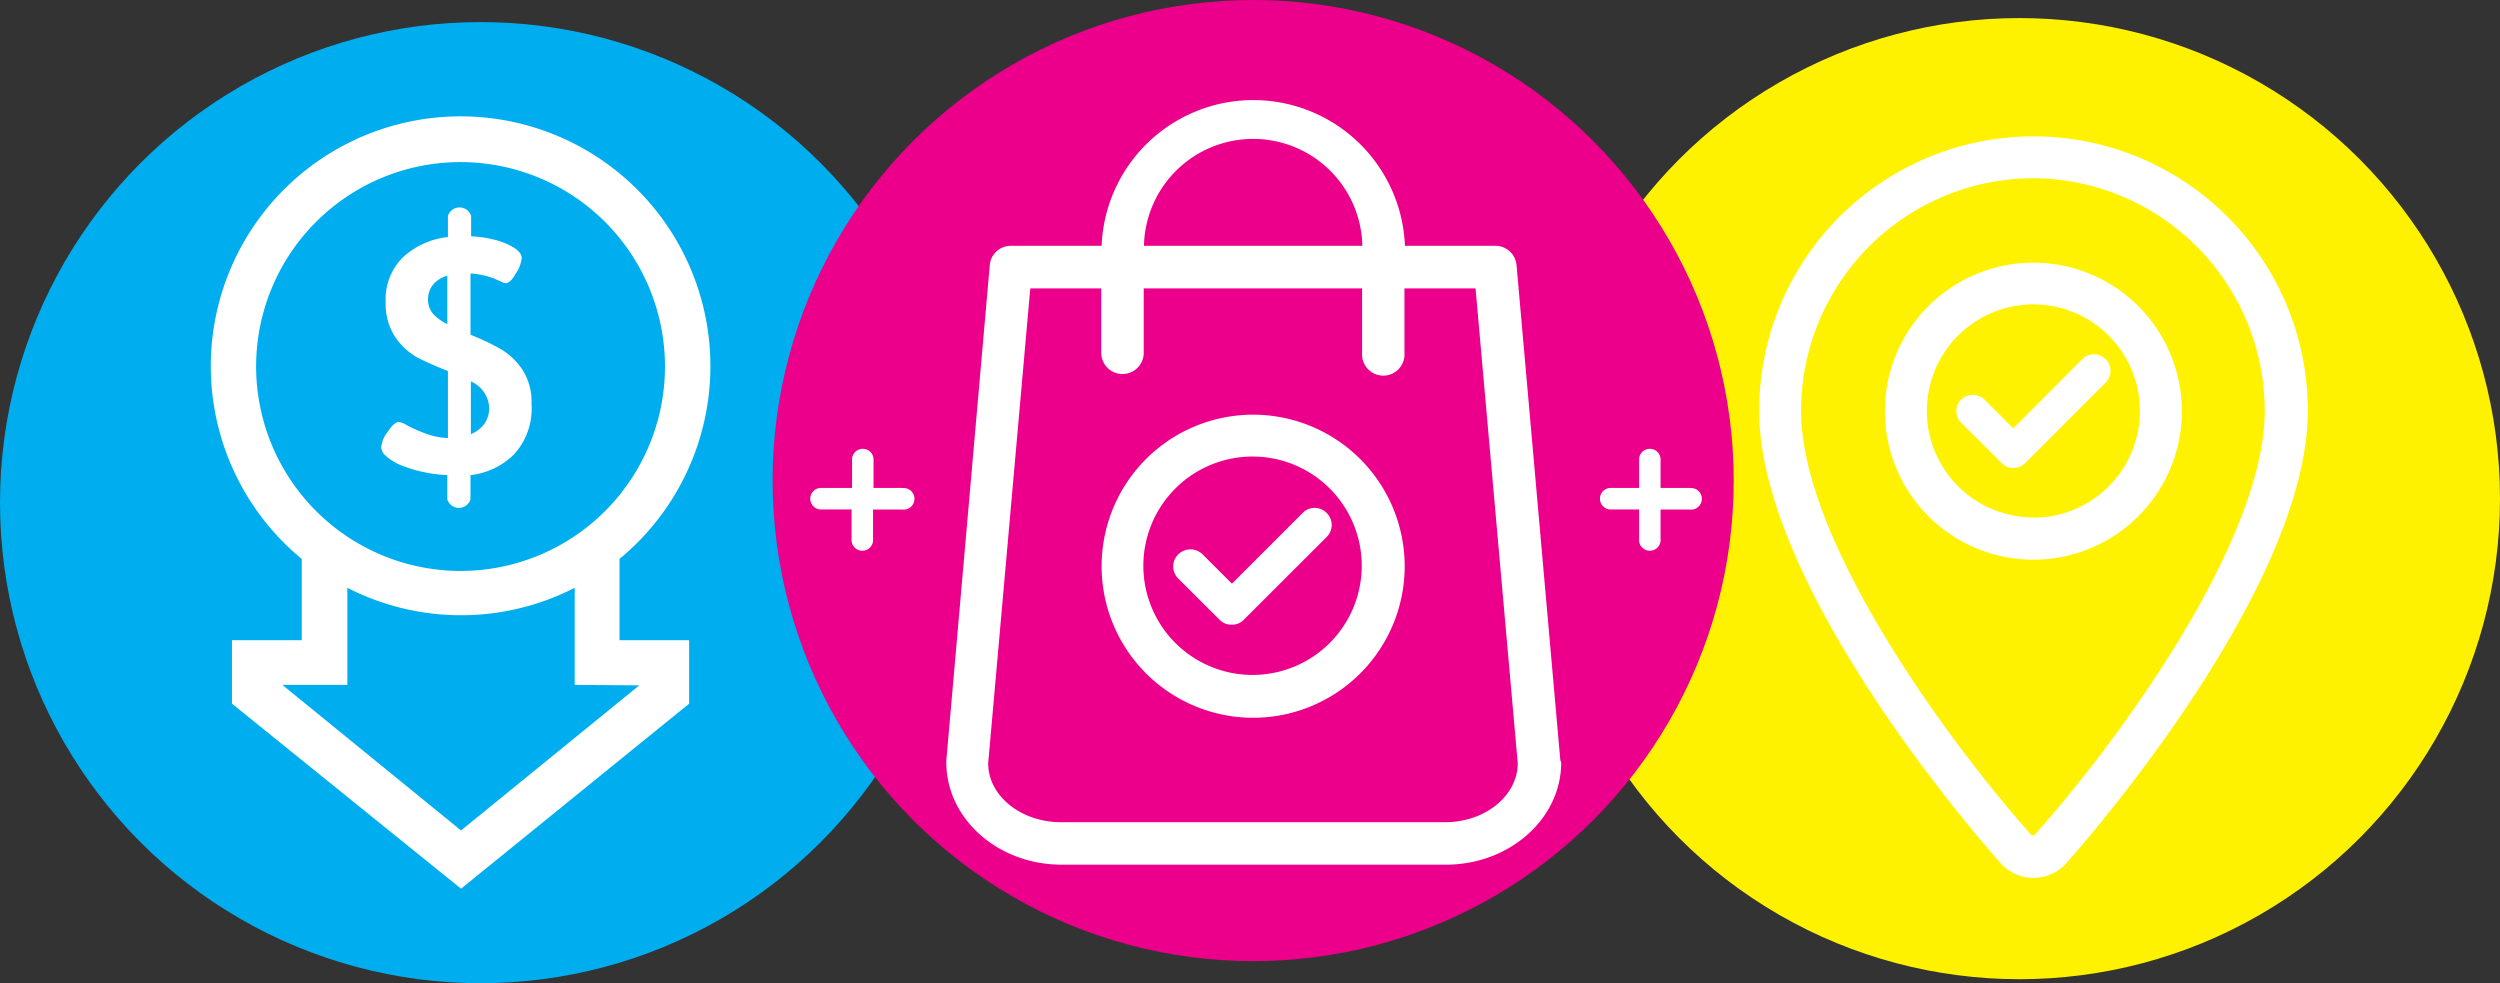
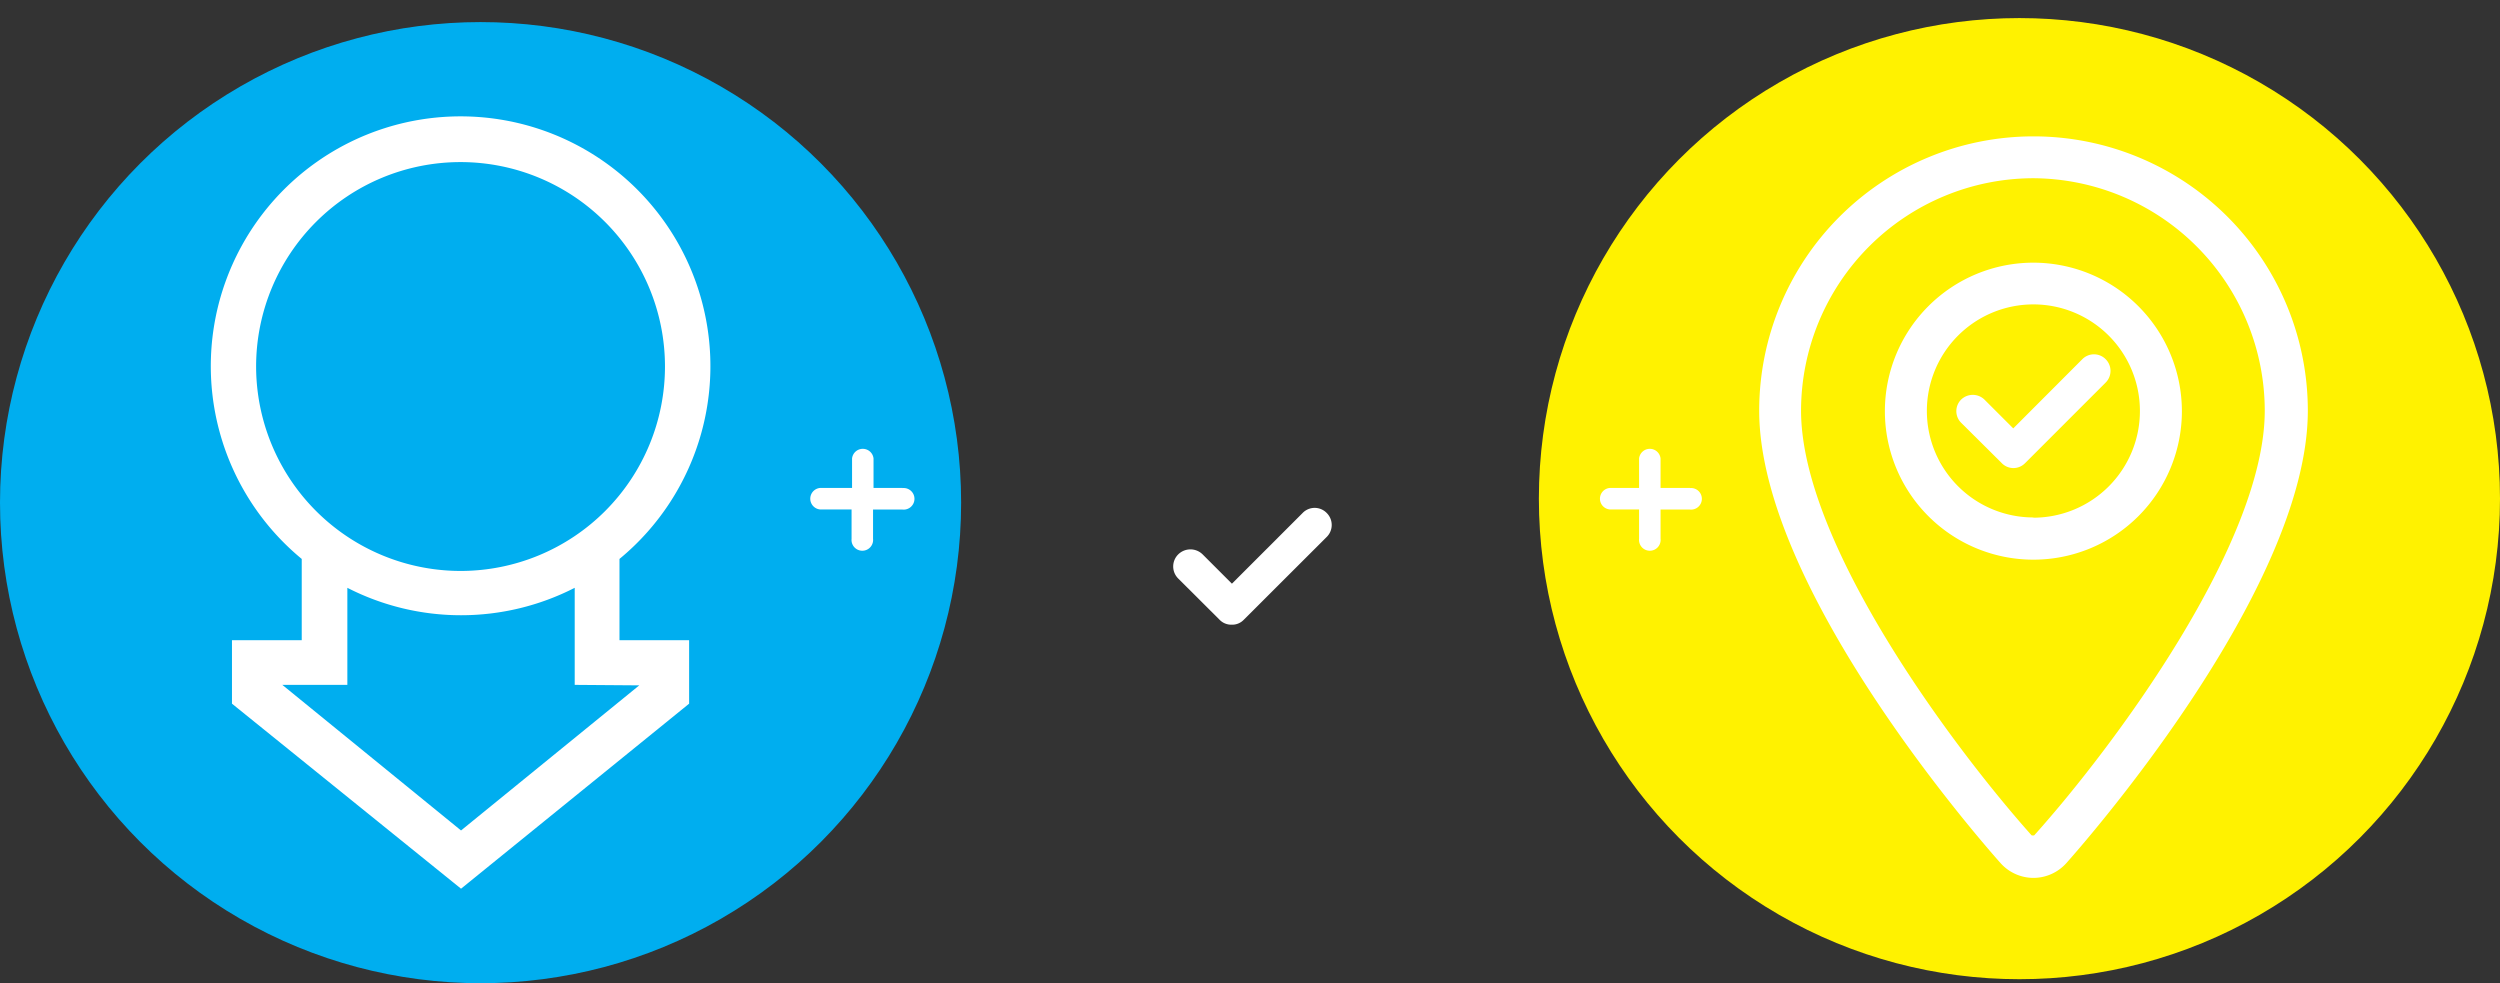
<svg xmlns="http://www.w3.org/2000/svg" viewBox="0 0 206.06 81.04">
  <rect x="0" y="0" width="206.06" height="81.04" fill="#333333" stroke="none" />
  <defs>
    <style>.cls-1{isolation:isolate;}.cls-2{fill:#00aeef;}.cls-2,.cls-3,.cls-4{mix-blend-mode:multiply;}.cls-3{fill:#fff200;}.cls-4{fill:#ec008b;}.cls-5{fill:#fff;}</style>
  </defs>
  <g class="cls-1">
    <g id="Layer_2" data-name="Layer 2">
      <g id="Desktop_Bootstrap_1440" data-name="Desktop Bootstrap 1440">
        <circle class="cls-2" cx="39.61" cy="41.43" r="39.61" />
        <circle class="cls-3" cx="166.45" cy="41.1" r="39.61" />
-         <circle class="cls-4" cx="103.29" cy="39.61" r="39.61" />
-         <path class="cls-5" d="M103.29,34.18a12.49,12.49,0,1,0,12.49,12.49A12.5,12.5,0,0,0,103.29,34.18Zm0,21.45a9,9,0,1,1,8.95-9A9,9,0,0,1,103.29,55.63Z" />
        <path class="cls-5" d="M109.36,42.29a1.38,1.38,0,0,0-2,0l-5.82,5.82-2.42-2.42a1.43,1.43,0,0,0-2,0,1.4,1.4,0,0,0,0,2l3.4,3.39a1.34,1.34,0,0,0,1,.41,1.32,1.32,0,0,0,1-.41l6.8-6.79A1.39,1.39,0,0,0,109.36,42.29Z" />
-         <path class="cls-5" d="M128.61,62.68,125,21.86a1.75,1.75,0,0,0-1.74-1.6h-7.46a12.51,12.51,0,0,0-25,0H83.32a1.74,1.74,0,0,0-1.74,1.6L78,62.68c0,.06,0,.11,0,.16,0,4.65,4.26,8.43,9.5,8.43h31.67c5.25,0,9.51-3.78,9.51-8.43A.47.47,0,0,0,128.61,62.68ZM103.29,11.45a9,9,0,0,1,9,8.81h-18A9,9,0,0,1,103.29,11.45Zm15.83,56.32H87.45c-3.29,0-6-2.17-6-4.85l3.47-39.15h5.85v5.31a1.75,1.75,0,0,0,3.5,0V23.77h18v5.31a1.75,1.75,0,1,0,3.49,0V23.77h5.86l3.48,39.15C125.08,65.6,122.4,67.77,119.12,67.77Z" />
        <path class="cls-5" d="M51.06,46.07a20.59,20.59,0,1,0-26.19,0v6.7H19.12V58L38,73.25,56.8,58V52.77H51.06ZM21.11,30.2A16.85,16.85,0,1,1,38,47.06,16.87,16.87,0,0,1,21.11,30.2ZM52.69,56.49h0L38,68.45l-14.73-12h5.36v-8a20.55,20.55,0,0,0,18.74,0v8Z" />
-         <path class="cls-5" d="M43.81,33.28a4.88,4.88,0,0,0-.75-2.81,5.56,5.56,0,0,0-1.77-1.69,20.91,20.91,0,0,0-2.51-1.19V22.54a6.55,6.55,0,0,1,2,.44l.49.22a1.17,1.17,0,0,0,.4.14c.26,0,.54-.26.84-.79A2.75,2.75,0,0,0,43,21.26c0-.29-.23-.59-.69-.88a6,6,0,0,0-1.64-.64,9.17,9.17,0,0,0-1.84-.26V17.8a1,1,0,0,0-1.91,0v1.74a6.46,6.46,0,0,0-3.61,1.58,4.8,4.8,0,0,0-1.52,3.74,5,5,0,0,0,.77,2.9,5.46,5.46,0,0,0,1.81,1.69,25.12,25.12,0,0,0,2.55,1.13v5.53a6.06,6.06,0,0,1-1.63-.3,13.38,13.38,0,0,1-1.7-.73,2,2,0,0,0-.72-.3c-.24,0-.55.26-.9.79a2.52,2.52,0,0,0-.55,1.31,1,1,0,0,0,.38.69,4.21,4.21,0,0,0,1.07.7,11.52,11.52,0,0,0,4,.89v2a1,1,0,0,0,1.91,0v-2a6,6,0,0,0,3.56-1.68A5.59,5.59,0,0,0,43.81,33.28Zm-8.06-7.35a1.8,1.8,0,0,1-.47-1.26,1.87,1.87,0,0,1,.46-1.26,2.39,2.39,0,0,1,1.13-.69v4A4.33,4.33,0,0,1,35.75,25.93Zm4.06,9.15a2.49,2.49,0,0,1-1,.7V31.44a2.48,2.48,0,0,1,1.51,2.17A2.24,2.24,0,0,1,39.81,35.08Z" />
        <path class="cls-5" d="M74.39,40.22H72V37.79a.89.89,0,0,0-1.77,0v2.43H67.77a.89.89,0,1,0,0,1.77h2.42v2.42a.89.89,0,1,0,1.77,0V42h2.43a.89.89,0,1,0,0-1.77Z" />
        <path class="cls-5" d="M167.6,72.36h0a3.65,3.65,0,0,1-2.69-1.2C164.1,70.25,145,48.8,145,33.85a22.61,22.61,0,1,1,45.22,0c0,14.95-19.11,36.4-19.92,37.31A3.65,3.65,0,0,1,167.6,72.36Zm0-57.67a19.18,19.18,0,0,0-19.15,19.16c0,10.91,12.45,27.66,19,35a.41.41,0,0,0,.22,0c6.59-7.34,19-24.09,19-35A19.18,19.18,0,0,0,167.6,14.69Z" />
        <path class="cls-5" d="M167.6,21.65a12.24,12.24,0,1,0,12.24,12.24A12.25,12.25,0,0,0,167.6,21.65Zm0,21a8.78,8.78,0,1,1,8.78-8.78A8.79,8.79,0,0,1,167.6,42.67Z" />
        <path class="cls-5" d="M173.55,29.6a1.35,1.35,0,0,0-1.91,0l-5.7,5.71-2.38-2.38a1.38,1.38,0,0,0-1.91,0,1.35,1.35,0,0,0,0,1.92L165,38.18a1.34,1.34,0,0,0,1.91,0l6.66-6.66A1.36,1.36,0,0,0,173.55,29.6Z" />
        <path class="cls-5" d="M139.29,40.22h-2.42V37.79a.89.89,0,0,0-1.77,0v2.43h-2.43a.89.89,0,0,0,0,1.77h2.43v2.42a.89.89,0,1,0,1.77,0V42h2.42a.89.89,0,1,0,0-1.77Z" />
      </g>
    </g>
  </g>
</svg>